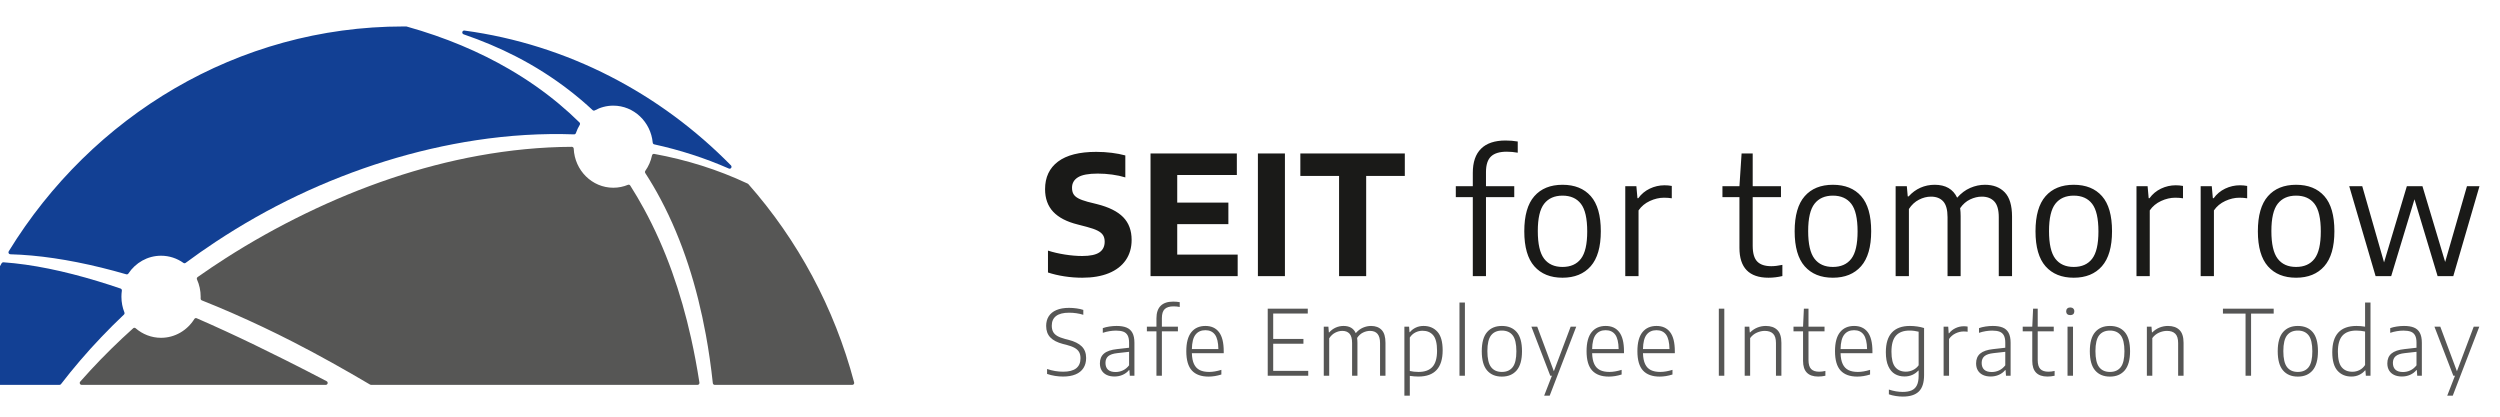
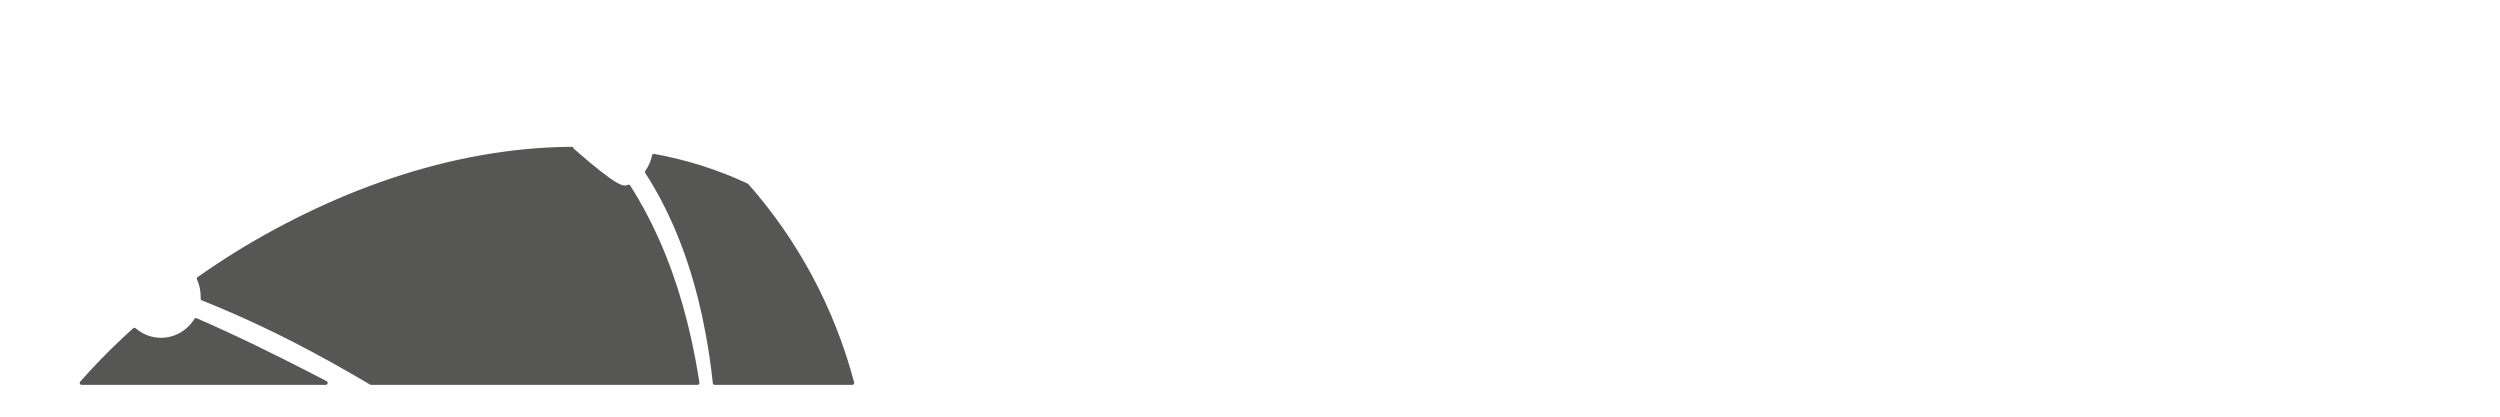
<svg xmlns="http://www.w3.org/2000/svg" width="240" height="40" viewBox="0 0 244 40" version="1.1" xml:space="preserve" style="fill-rule:evenodd;clip-rule:evenodd;stroke-linejoin:round;stroke-miterlimit:2;">
  <g id="ArtBoard1" transform="matrix(0.813,0,0,1,0,0)">
-     <rect x="0" y="0" width="300" height="40" style="fill:none;" />
    <g transform="matrix(0.019,0,0,0.016,-509.719,-11.203)">
      <g transform="matrix(1,0,0,1,0.011,0)">
-         <path d="M26539.4,3027.01C26535.7,3027.01 26532.2,3025.3 26530,3022.37C26527.7,3019.45 26527,3015.64 26528,3012.09C26598.8,2753.87 26703.7,2509.8 26837.7,2285.05C26840,2281.24 26844.2,2279.02 26848.6,2279.32C27031.2,2291.68 27231.9,2332.25 27446.2,2395.03C27493.3,2408.81 27541,2423.67 27589.2,2439.52C27594.7,2441.32 27598.1,2446.83 27597.2,2452.53C27595.4,2464.63 27594.5,2477.02 27594.5,2489.62C27594.5,2523.4 27601.2,2555.63 27613.3,2585.03C27615.3,2589.63 27614.1,2594.95 27610.4,2598.32C27512.7,2687.69 27420.4,2780.92 27334.6,2877.58C27292.4,2925.13 27251.7,2973.47 27212.6,3022.55C27210.4,3025.37 27207,3027.01 27203.4,3027.01C27143.8,3027.01 26634.9,3027.01 26539.4,3027.01ZM26892.2,2230.43C26887.9,2230.33 26884.1,2227.95 26882,2224.2C26880,2220.45 26880.2,2215.9 26882.5,2212.31C27406.5,1388.13 28327.8,840.744 29376.1,840.744C29382.1,840.744 29388,840.762 29393.9,840.797C29394.9,840.803 29395.9,840.94 29396.9,841.205C29643.2,907.705 29857.1,995.99 30043.9,1100.71C30159.1,1165.29 30263.6,1236.15 30358.7,1312.61C30404.2,1349.16 30447.4,1387.05 30488.5,1426.12C30492.6,1430.02 30493.4,1436.27 30490.3,1441.03C30480.5,1456.62 30472.3,1473.39 30466.1,1491.07C30464.4,1495.96 30459.7,1499.18 30454.5,1499C30250.7,1491.89 30043.5,1504.36 29836.2,1534.62C29452.8,1590.59 29068.9,1706.42 28707.5,1872.13C28528.1,1954.4 28354.5,2049.65 28189.1,2155.12C28124.7,2196.16 28061.6,2238.85 28000,2283.01C27995.9,2285.92 27990.5,2285.96 27986.3,2283.11C27946.1,2255.45 27897.3,2239.26 27844.9,2239.26C27759.3,2239.26 27683.6,2282.3 27638.5,2347.92C27635.6,2352.11 27630.4,2354.02 27625.5,2352.65C27572.3,2337.81 27519.9,2324.23 27468.2,2311.97C27262,2263.12 27068.6,2235.02 26892.2,2230.43ZM29756.3,888.622C29750.5,886.728 29747.1,880.758 29748.4,874.829C29749.7,868.9 29755.4,864.951 29761.4,865.706C30413.6,950.86 30999.1,1249.18 31445.8,1688.38C31449.8,1692.37 31450.4,1698.66 31447.3,1703.36C31444.1,1708.06 31438,1709.84 31432.8,1707.61C31281,1643.17 31123,1594.28 30960.8,1559.93C30955.7,1558.86 30952,1554.62 30951.5,1549.48C30939.1,1422.86 30832.2,1323.79 30702.3,1323.79C30660.1,1323.79 30620.3,1334.28 30585.3,1352.79C30581,1355.13 30575.6,1354.48 30571.9,1351.15C30524.9,1308.9 30475.3,1268.28 30423.1,1229.41C30320.9,1153.28 30208.6,1083.77 30085.1,1022.66C29983.1,972.266 29873.7,927.429 29756.3,888.622Z" style="fill:rgb(18,64,148);" />
-       </g>
+         </g>
      <g transform="matrix(1,0,0,1,0.011,0)">
-         <path d="M27342.9,3027.01C27338.2,3027.01 27334,3024.26 27332.1,3019.98C27330.2,3015.7 27331,3010.72 27334.2,3007.26C27355.6,2983.78 27377.3,2960.5 27399.5,2937.42C27484.2,2849.08 27574.2,2763.71 27668.9,2681.7C27673.3,2677.89 27679.8,2677.86 27684.2,2681.62C27727.7,2718.06 27783.8,2739.99 27844.9,2739.99C27933.1,2739.99 28010.8,2694.2 28055.4,2625.09C28058.5,2620.24 28064.6,2618.32 28069.9,2620.54C28130.1,2645.79 28190.9,2672.14 28252.3,2699.44C28375.5,2754.2 28500.9,2813.01 28628.2,2874.58C28715.1,2916.59 28802.9,2959.93 28891.2,3004.67C28896.1,3007.14 28898.6,3012.63 28897.4,3017.95C28896.1,3023.26 28891.4,3027.01 28885.9,3027.01C28637.7,3027.01 27529.2,3027.01 27342.9,3027.01ZM29171.6,3027.01C29169.6,3027.01 29167.6,3026.48 29165.8,3025.46C29003.5,2932.84 28841.8,2845.51 28681.3,2766.08C28552.9,2702.51 28425.1,2644.25 28299.3,2591.01C28233.2,2563.03 28167.6,2536.61 28102.6,2511.7C28097.8,2509.89 28094.8,2505.25 28095,2500.18C28095.1,2496.68 28095.2,2493.16 28095.2,2489.62C28095.2,2451.95 28086.9,2416.21 28072,2384.16C28069.5,2378.91 28071.2,2372.64 28076,2369.38C28133.6,2330.17 28192.3,2292.1 28252,2255.18C28414.5,2154.56 28584.1,2063.25 28758.3,1981.59C29109.2,1817.01 29479.3,1694.17 29851.3,1629.03C30048.3,1594.54 30245.7,1575.8 30440.4,1574.95C30446.8,1574.92 30452,1579.91 30452.3,1586.24C30458.5,1718.82 30568.2,1824.53 30702.3,1824.53C30735.1,1824.53 30766.4,1818.22 30795.1,1806.74C30800.3,1804.61 30806.3,1806.46 30809.4,1811.17C30839.7,1857.15 30868.2,1904.01 30895.1,1951.63C31034.4,2197.66 31129.9,2464.94 31193.4,2740.32C31214.3,2830.74 31231.8,2921.92 31246.6,3013.33C31247.1,3016.75 31246.1,3020.23 31243.9,3022.86C31241.6,3025.5 31238.4,3027.01 31234.9,3027.01C31058.6,3027.01 29257,3027.01 29171.6,3027.01ZM31343,3027.01C31336.9,3027.01 31331.9,3022.49 31331.2,3016.51C31320.2,2917.56 31305.7,2818.71 31287,2720.62C31232,2432.22 31142.2,2150.06 31000.5,1892.8C30970.9,1839.02 30938.9,1786.39 30904.4,1735.05C30901.7,1730.92 30901.8,1725.48 30904.7,1721.47C30924.9,1693.82 30939.6,1661.87 30947,1627.26C30948.4,1621.05 30954.4,1617 30960.6,1618.1C31163.9,1654.05 31361.1,1713.19 31548.7,1798.2C31549.3,1798.5 31549.9,1798.76 31550.5,1798.97C31552.4,1799.61 31554.1,1800.71 31555.5,1802.18C31866.4,2142.2 32098.8,2555.08 32224.1,3012.09C32225.1,3015.64 32224.4,3019.45 32222.1,3022.37C32219.9,3025.3 32216.4,3027.01 32212.7,3027.01C32102.4,3027.01 31435.2,3027.01 31343,3027.01Z" style="fill:rgb(86,86,85);" />
+         <path d="M27342.9,3027.01C27338.2,3027.01 27334,3024.26 27332.1,3019.98C27330.2,3015.7 27331,3010.72 27334.2,3007.26C27355.6,2983.78 27377.3,2960.5 27399.5,2937.42C27484.2,2849.08 27574.2,2763.71 27668.9,2681.7C27673.3,2677.89 27679.8,2677.86 27684.2,2681.62C27727.7,2718.06 27783.8,2739.99 27844.9,2739.99C27933.1,2739.99 28010.8,2694.2 28055.4,2625.09C28058.5,2620.24 28064.6,2618.32 28069.9,2620.54C28130.1,2645.79 28190.9,2672.14 28252.3,2699.44C28375.5,2754.2 28500.9,2813.01 28628.2,2874.58C28715.1,2916.59 28802.9,2959.93 28891.2,3004.67C28896.1,3007.14 28898.6,3012.63 28897.4,3017.95C28896.1,3023.26 28891.4,3027.01 28885.9,3027.01C28637.7,3027.01 27529.2,3027.01 27342.9,3027.01ZM29171.6,3027.01C29169.6,3027.01 29167.6,3026.48 29165.8,3025.46C29003.5,2932.84 28841.8,2845.51 28681.3,2766.08C28552.9,2702.51 28425.1,2644.25 28299.3,2591.01C28233.2,2563.03 28167.6,2536.61 28102.6,2511.7C28097.8,2509.89 28094.8,2505.25 28095,2500.18C28095.1,2496.68 28095.2,2493.16 28095.2,2489.62C28095.2,2451.95 28086.9,2416.21 28072,2384.16C28069.5,2378.91 28071.2,2372.64 28076,2369.38C28133.6,2330.17 28192.3,2292.1 28252,2255.18C28414.5,2154.56 28584.1,2063.25 28758.3,1981.59C29109.2,1817.01 29479.3,1694.17 29851.3,1629.03C30048.3,1594.54 30245.7,1575.8 30440.4,1574.95C30446.8,1574.92 30452,1579.91 30452.3,1586.24C30735.1,1824.53 30766.4,1818.22 30795.1,1806.74C30800.3,1804.61 30806.3,1806.46 30809.4,1811.17C30839.7,1857.15 30868.2,1904.01 30895.1,1951.63C31034.4,2197.66 31129.9,2464.94 31193.4,2740.32C31214.3,2830.74 31231.8,2921.92 31246.6,3013.33C31247.1,3016.75 31246.1,3020.23 31243.9,3022.86C31241.6,3025.5 31238.4,3027.01 31234.9,3027.01C31058.6,3027.01 29257,3027.01 29171.6,3027.01ZM31343,3027.01C31336.9,3027.01 31331.9,3022.49 31331.2,3016.51C31320.2,2917.56 31305.7,2818.71 31287,2720.62C31232,2432.22 31142.2,2150.06 31000.5,1892.8C30970.9,1839.02 30938.9,1786.39 30904.4,1735.05C30901.7,1730.92 30901.8,1725.48 30904.7,1721.47C30924.9,1693.82 30939.6,1661.87 30947,1627.26C30948.4,1621.05 30954.4,1617 30960.6,1618.1C31163.9,1654.05 31361.1,1713.19 31548.7,1798.2C31549.3,1798.5 31549.9,1798.76 31550.5,1798.97C31552.4,1799.61 31554.1,1800.71 31555.5,1802.18C31866.4,2142.2 32098.8,2555.08 32224.1,3012.09C32225.1,3015.64 32224.4,3019.45 32222.1,3022.37C32219.9,3025.3 32216.4,3027.01 32212.7,3027.01C32102.4,3027.01 31435.2,3027.01 31343,3027.01Z" style="fill:rgb(86,86,85);" />
      </g>
    </g>
    <g transform="matrix(1.23,0,0,1,0,0)">
-       <path d="M185.718,38.373C185.5,38.373 185.268,38.354 185.021,38.316C184.775,38.277 184.553,38.223 184.356,38.152L184.356,37.688C184.825,37.841 185.273,37.918 185.7,37.918C186.063,37.918 186.358,37.866 186.585,37.763C186.812,37.66 186.981,37.493 187.093,37.263C187.205,37.033 187.261,36.725 187.261,36.339L187.261,35.835L187.226,35.835C187.073,36.009 186.881,36.148 186.651,36.253C186.421,36.357 186.165,36.41 185.881,36.41C185.531,36.41 185.22,36.331 184.948,36.173C184.677,36.015 184.461,35.76 184.301,35.408C184.14,35.056 184.06,34.599 184.06,34.039C184.06,33.181 184.258,32.54 184.654,32.116C185.051,31.691 185.637,31.479 186.412,31.479C186.645,31.479 186.883,31.496 187.126,31.532C187.37,31.567 187.591,31.617 187.792,31.682L187.792,36.268C187.792,37.008 187.622,37.544 187.281,37.876C186.941,38.207 186.42,38.373 185.718,38.373ZM241.438,31.55L241.982,31.55L239.391,38.285L238.851,38.285L239.608,36.339L239.448,36.339L237.604,31.55L238.175,31.55L239.798,35.901L241.438,31.55ZM153.298,31.55L153.842,31.55L151.251,38.285L150.711,38.285L151.467,36.339L151.308,36.339L149.464,31.55L150.035,31.55L151.658,35.901L153.298,31.55ZM137.069,31.55L137.528,31.55L137.568,32.085L137.608,32.085C137.758,31.899 137.949,31.751 138.179,31.642C138.408,31.533 138.662,31.479 138.939,31.479C139.499,31.479 139.95,31.667 140.292,32.045C140.634,32.422 140.805,33.025 140.805,33.854C140.805,35.563 140.015,36.418 138.435,36.418C138.181,36.418 137.903,36.396 137.599,36.352L137.599,38.285L137.069,38.285L137.069,31.55ZM224.271,36.423C223.652,36.423 223.17,36.222 222.825,35.819C222.48,35.417 222.308,34.793 222.308,33.946C222.308,33.106 222.48,32.485 222.825,32.082C223.17,31.68 223.652,31.479 224.271,31.479C224.893,31.479 225.376,31.679 225.719,32.078C226.063,32.477 226.235,33.1 226.235,33.946C226.235,34.787 226.061,35.409 225.715,35.815C225.369,36.22 224.887,36.423 224.271,36.423ZM205.932,36.423C205.313,36.423 204.831,36.222 204.486,35.819C204.141,35.417 203.969,34.793 203.969,33.946C203.969,33.106 204.141,32.485 204.486,32.082C204.831,31.68 205.313,31.479 205.932,31.479C206.554,31.479 207.037,31.679 207.38,32.078C207.724,32.477 207.896,33.1 207.896,33.946C207.896,34.787 207.722,35.409 207.376,35.815C207.029,36.22 206.548,36.423 205.932,36.423ZM146.585,36.423C145.966,36.423 145.484,36.222 145.139,35.819C144.794,35.417 144.622,34.793 144.622,33.946C144.622,33.106 144.794,32.485 145.139,32.082C145.484,31.68 145.966,31.479 146.585,31.479C147.207,31.479 147.69,31.679 148.034,32.078C148.377,32.477 148.549,33.1 148.549,33.946C148.549,34.787 148.376,35.409 148.029,35.815C147.683,36.22 147.201,36.423 146.585,36.423ZM163.465,34.137L160.356,34.137C160.368,34.579 160.438,34.934 160.566,35.202C160.694,35.471 160.88,35.665 161.123,35.786C161.367,35.907 161.674,35.967 162.045,35.967C162.393,35.967 162.79,35.9 163.235,35.764L163.235,36.219C162.802,36.355 162.386,36.423 161.988,36.423C161.266,36.423 160.722,36.225 160.358,35.83C159.994,35.435 159.812,34.806 159.812,33.942C159.812,33.114 159.976,32.496 160.303,32.089C160.63,31.682 161.089,31.479 161.678,31.479C162.256,31.479 162.699,31.681 163.005,32.085C163.312,32.489 163.465,33.111 163.465,33.951L163.465,34.137ZM119.437,34.137L116.328,34.137C116.34,34.579 116.41,34.934 116.538,35.202C116.666,35.471 116.852,35.665 117.095,35.786C117.339,35.907 117.646,35.967 118.017,35.967C118.365,35.967 118.762,35.9 119.207,35.764L119.207,36.219C118.774,36.355 118.358,36.423 117.96,36.423C117.238,36.423 116.694,36.225 116.33,35.83C115.966,35.435 115.784,34.806 115.784,33.942C115.784,33.114 115.948,32.496 116.275,32.089C116.602,31.682 117.061,31.479 117.65,31.479C118.228,31.479 118.67,31.681 118.977,32.085C119.284,32.489 119.437,33.111 119.437,33.951L119.437,34.137ZM182.751,34.137L179.642,34.137C179.653,34.579 179.723,34.934 179.852,35.202C179.98,35.471 180.166,35.665 180.409,35.786C180.652,35.907 180.96,35.967 181.331,35.967C181.679,35.967 182.075,35.9 182.521,35.764L182.521,36.219C182.087,36.355 181.671,36.423 181.273,36.423C180.551,36.423 180.008,36.225 179.644,35.83C179.28,35.435 179.098,34.806 179.098,33.942C179.098,33.114 179.261,32.496 179.589,32.089C179.916,31.682 180.374,31.479 180.964,31.479C181.542,31.479 181.984,31.681 182.291,32.085C182.597,32.489 182.751,33.111 182.751,33.951L182.751,34.137ZM158.503,34.137L155.394,34.137C155.406,34.579 155.476,34.934 155.604,35.202C155.733,35.471 155.918,35.665 156.162,35.786C156.405,35.907 156.712,35.967 157.084,35.967C157.432,35.967 157.828,35.9 158.273,35.764L158.273,36.219C157.84,36.355 157.424,36.423 157.026,36.423C156.304,36.423 155.761,36.225 155.397,35.83C155.033,35.435 154.85,34.806 154.85,33.942C154.85,33.114 155.014,32.496 155.341,32.089C155.669,31.682 156.127,31.479 156.717,31.479C157.295,31.479 157.737,31.681 158.043,32.085C158.35,32.489 158.503,33.111 158.503,33.951L158.503,34.137ZM103.756,36.418C103.502,36.418 103.24,36.397 102.968,36.354C102.697,36.312 102.439,36.247 102.195,36.162L102.195,35.68C102.716,35.857 103.24,35.945 103.764,35.945C104.331,35.945 104.754,35.835 105.036,35.614C105.317,35.392 105.458,35.067 105.458,34.636C105.458,34.392 105.412,34.188 105.319,34.026C105.226,33.864 105.08,33.727 104.881,33.617C104.682,33.506 104.412,33.407 104.07,33.318L103.751,33.239C103.194,33.094 102.781,32.881 102.511,32.598C102.241,32.315 102.106,31.942 102.106,31.479C102.106,31.113 102.19,30.798 102.358,30.535C102.526,30.271 102.777,30.068 103.11,29.927C103.443,29.785 103.853,29.714 104.339,29.714C104.584,29.714 104.828,29.731 105.071,29.765C105.314,29.799 105.535,29.848 105.732,29.913L105.732,30.391C105.296,30.255 104.832,30.187 104.339,30.187C103.776,30.187 103.355,30.295 103.075,30.51C102.795,30.726 102.654,31.038 102.654,31.448C102.654,31.687 102.697,31.886 102.781,32.047C102.865,32.208 103,32.343 103.187,32.454C103.375,32.564 103.629,32.662 103.95,32.748L104.269,32.828C104.867,32.981 105.306,33.199 105.586,33.482C105.867,33.765 106.007,34.139 106.007,34.605C106.007,34.992 105.919,35.32 105.743,35.591C105.568,35.863 105.312,36.068 104.976,36.208C104.64,36.348 104.233,36.418 103.756,36.418ZM229.498,36.418C228.935,36.418 228.483,36.228 228.143,35.848C227.802,35.468 227.632,34.866 227.632,34.044C227.632,32.334 228.421,31.479 229.998,31.479C230.266,31.479 230.545,31.502 230.834,31.55L230.834,29.192L231.364,29.192L231.364,36.339L230.909,36.339L230.869,35.817L230.829,35.817C230.679,36 230.489,36.146 230.259,36.255C230.029,36.364 229.775,36.418 229.498,36.418ZM199.931,35.945C200.111,35.945 200.311,35.92 200.532,35.87L200.532,36.339C200.3,36.392 200.067,36.418 199.834,36.418C198.846,36.418 198.352,35.91 198.352,34.893L198.352,32.005L197.419,32.005L197.419,31.55L198.352,31.55L198.432,29.794L198.883,29.794L198.883,31.55L200.448,31.55L200.448,32.005L198.883,32.005L198.883,34.804C198.883,35.214 198.968,35.507 199.139,35.682C199.31,35.858 199.574,35.945 199.931,35.945ZM177.559,35.945C177.739,35.945 177.939,35.92 178.16,35.87L178.16,36.339C177.927,36.392 177.694,36.418 177.461,36.418C176.474,36.418 175.98,35.91 175.98,34.893L175.98,32.005L175.047,32.005L175.047,31.55L175.98,31.55L176.06,29.794L176.511,29.794L176.511,31.55L178.076,31.55L178.076,32.005L176.511,32.005L176.511,34.804C176.511,35.214 176.596,35.507 176.767,35.682C176.938,35.858 177.202,35.945 177.559,35.945ZM194.496,31.479C194.888,31.479 195.211,31.53 195.465,31.634C195.718,31.737 195.91,31.909 196.042,32.151C196.173,32.393 196.238,32.718 196.238,33.128L196.238,36.339L195.787,36.339L195.748,35.79L195.703,35.79C195.544,35.988 195.341,36.141 195.093,36.25C194.845,36.359 194.579,36.414 194.293,36.414C194.001,36.414 193.748,36.363 193.534,36.261C193.32,36.16 193.156,36.013 193.041,35.821C192.926,35.63 192.869,35.4 192.869,35.132C192.869,34.719 193.003,34.399 193.271,34.172C193.539,33.945 193.962,33.8 194.54,33.739L195.717,33.606L195.717,33.111C195.717,32.807 195.669,32.57 195.575,32.399C195.481,32.228 195.341,32.107 195.157,32.038C194.973,31.969 194.735,31.934 194.443,31.934C194.245,31.934 194.035,31.952 193.811,31.987C193.587,32.023 193.367,32.077 193.152,32.151L193.152,31.691C193.34,31.623 193.555,31.571 193.795,31.534C194.035,31.497 194.269,31.479 194.496,31.479ZM234.633,31.479C235.025,31.479 235.347,31.53 235.601,31.634C235.855,31.737 236.047,31.909 236.178,32.151C236.309,32.393 236.375,32.718 236.375,33.128L236.375,36.339L235.924,36.339L235.884,35.79L235.84,35.79C235.681,35.988 235.477,36.141 235.23,36.25C234.982,36.359 234.715,36.414 234.429,36.414C234.137,36.414 233.884,36.363 233.671,36.261C233.457,36.16 233.293,36.013 233.178,35.821C233.063,35.63 233.005,35.4 233.005,35.132C233.005,34.719 233.139,34.399 233.408,34.172C233.676,33.945 234.099,33.8 234.677,33.739L235.853,33.606L235.853,33.111C235.853,32.807 235.806,32.57 235.712,32.399C235.617,32.228 235.478,32.107 235.294,32.038C235.109,31.969 234.871,31.934 234.579,31.934C234.382,31.934 234.171,31.952 233.947,31.987C233.723,32.023 233.503,32.077 233.288,32.151L233.288,31.691C233.477,31.623 233.691,31.571 233.932,31.534C234.172,31.497 234.406,31.479 234.633,31.479ZM108.978,31.479C109.37,31.479 109.693,31.53 109.947,31.634C110.2,31.737 110.393,31.909 110.524,32.151C110.655,32.393 110.721,32.718 110.721,33.128L110.721,36.339L110.27,36.339L110.23,35.79L110.186,35.79C110.026,35.988 109.823,36.141 109.575,36.25C109.328,36.359 109.061,36.414 108.775,36.414C108.483,36.414 108.23,36.363 108.016,36.261C107.803,36.16 107.638,36.013 107.523,35.821C107.408,35.63 107.351,35.4 107.351,35.132C107.351,34.719 107.485,34.399 107.753,34.172C108.022,33.945 108.445,33.8 109.023,33.739L110.199,33.606L110.199,33.111C110.199,32.807 110.152,32.57 110.057,32.399C109.963,32.228 109.824,32.107 109.639,32.038C109.455,31.969 109.217,31.934 108.925,31.934C108.728,31.934 108.517,31.952 108.293,31.987C108.069,32.023 107.849,32.077 107.634,32.151L107.634,31.691C107.823,31.623 108.037,31.571 108.277,31.534C108.518,31.497 108.751,31.479 108.978,31.479ZM219.168,36.339L219.168,30.276L216.961,30.276L216.961,29.794L221.914,29.794L221.914,30.276L219.707,30.276L219.707,36.339L219.168,36.339ZM170.284,31.55L170.735,31.55L170.779,32.107L170.819,32.107C171.02,31.903 171.251,31.748 171.514,31.64C171.776,31.533 172.055,31.479 172.349,31.479C172.824,31.479 173.195,31.609 173.464,31.87C173.732,32.131 173.866,32.55 173.866,33.128L173.866,36.339L173.336,36.339L173.336,33.146C173.336,32.724 173.242,32.421 173.055,32.237C172.868,32.053 172.598,31.961 172.248,31.961C171.991,31.961 171.733,32.018 171.474,32.131C171.214,32.245 170.995,32.422 170.815,32.664L170.815,36.339L170.284,36.339L170.284,31.55ZM133.818,31.479C134.255,31.479 134.598,31.608 134.849,31.868C135.099,32.127 135.224,32.546 135.224,33.124L135.224,36.339L134.694,36.339L134.694,33.142C134.694,32.354 134.367,31.961 133.712,31.961C133.488,31.961 133.262,32.015 133.035,32.124C132.808,32.234 132.615,32.409 132.456,32.651C132.477,32.816 132.487,32.971 132.487,33.115L132.487,36.339L131.965,36.339L131.965,33.142C131.965,32.72 131.882,32.418 131.715,32.235C131.549,32.052 131.314,31.961 131.01,31.961C130.777,31.961 130.546,32.02 130.316,32.138C130.086,32.256 129.891,32.438 129.732,32.686L129.732,36.339L129.201,36.339L129.201,31.55L129.652,31.55L129.697,32.107L129.736,32.107C129.919,31.9 130.131,31.744 130.371,31.638C130.611,31.532 130.866,31.479 131.134,31.479C131.718,31.479 132.114,31.713 132.323,32.182C132.536,31.934 132.772,31.755 133.031,31.645C133.29,31.534 133.553,31.479 133.818,31.479ZM209.536,31.55L209.987,31.55L210.031,32.107L210.071,32.107C210.272,31.903 210.503,31.748 210.766,31.64C211.028,31.533 211.307,31.479 211.601,31.479C212.076,31.479 212.447,31.609 212.716,31.87C212.984,32.131 213.118,32.55 213.118,33.128L213.118,36.339L212.588,36.339L212.588,33.146C212.588,32.724 212.494,32.421 212.307,32.237C212.12,32.053 211.85,31.961 211.5,31.961C211.243,31.961 210.985,32.018 210.726,32.131C210.466,32.245 210.247,32.422 210.067,32.664L210.067,36.339L209.536,36.339L209.536,31.55ZM167.759,36.339L167.759,29.794L168.294,29.794L168.294,36.339L167.759,36.339ZM124.266,35.866L127.685,35.866L127.685,36.339L123.731,36.339L123.731,29.794L127.64,29.794L127.64,30.267L124.266,30.267L124.266,32.744L127.216,32.744L127.216,33.212L124.266,33.212L124.266,35.866ZM142.446,36.339L142.446,29.192L142.977,29.192L142.977,36.339L142.446,36.339ZM201.793,36.339L201.793,31.55L202.328,31.55L202.328,36.339L201.793,36.339ZM189.698,31.55L190.149,31.55L190.193,32.195L190.233,32.195C190.401,31.977 190.613,31.808 190.868,31.689C191.123,31.569 191.389,31.51 191.666,31.51C191.81,31.51 191.936,31.52 192.042,31.541L192.042,32.045C191.939,32.027 191.806,32.018 191.644,32.018C191.381,32.018 191.12,32.082 190.859,32.208C190.598,32.335 190.388,32.517 190.229,32.752L190.229,36.339L189.698,36.339L189.698,31.55ZM114.537,29.568C114.148,29.568 113.861,29.657 113.677,29.834C113.493,30.011 113.401,30.302 113.401,30.709L113.401,31.55L114.966,31.55L114.966,32.005L113.401,32.005L113.401,36.339L112.87,36.339L112.87,32.005L111.937,32.005L111.937,31.55L112.87,31.55L112.87,30.736C112.87,30.196 113.007,29.789 113.281,29.515C113.555,29.241 113.964,29.104 114.506,29.104C114.727,29.104 114.94,29.122 115.143,29.157L115.143,29.626C114.948,29.588 114.746,29.568 114.537,29.568ZM234.535,35.976C234.783,35.976 235.021,35.923 235.249,35.817C235.478,35.711 235.679,35.546 235.853,35.322L235.853,34.004L234.703,34.132C234.299,34.176 234.006,34.275 233.823,34.428C233.64,34.582 233.549,34.8 233.549,35.083C233.549,35.375 233.632,35.597 233.797,35.748C233.962,35.9 234.208,35.976 234.535,35.976ZM108.881,35.976C109.129,35.976 109.367,35.923 109.595,35.817C109.824,35.711 110.025,35.546 110.199,35.322L110.199,34.004L109.049,34.132C108.645,34.176 108.352,34.275 108.169,34.428C107.986,34.582 107.895,34.8 107.895,35.083C107.895,35.375 107.977,35.597 108.143,35.748C108.308,35.9 108.554,35.976 108.881,35.976ZM194.399,35.976C194.646,35.976 194.884,35.923 195.113,35.817C195.341,35.711 195.543,35.546 195.717,35.322L195.717,34.004L194.567,34.132C194.163,34.176 193.87,34.275 193.687,34.428C193.504,34.582 193.413,34.8 193.413,35.083C193.413,35.375 193.495,35.597 193.66,35.748C193.825,35.9 194.072,35.976 194.399,35.976ZM146.585,35.967C147.045,35.967 147.396,35.813 147.638,35.503C147.88,35.193 148,34.679 148,33.96C148,33.229 147.88,32.707 147.638,32.396C147.396,32.085 147.045,31.93 146.585,31.93C146.125,31.93 145.775,32.084 145.533,32.392C145.291,32.7 145.17,33.214 145.17,33.933C145.17,34.664 145.291,35.186 145.533,35.499C145.775,35.811 146.125,35.967 146.585,35.967ZM205.932,35.967C206.392,35.967 206.743,35.813 206.985,35.503C207.226,35.193 207.347,34.679 207.347,33.96C207.347,33.229 207.226,32.707 206.985,32.396C206.743,32.085 206.392,31.93 205.932,31.93C205.472,31.93 205.121,32.084 204.88,32.392C204.638,32.7 204.517,33.214 204.517,33.933C204.517,34.664 204.638,35.186 204.88,35.499C205.121,35.811 205.472,35.967 205.932,35.967ZM224.271,35.967C224.731,35.967 225.082,35.813 225.324,35.503C225.565,35.193 225.686,34.679 225.686,33.96C225.686,33.229 225.565,32.707 225.324,32.396C225.082,32.085 224.731,31.93 224.271,31.93C223.811,31.93 223.46,32.084 223.219,32.392C222.977,32.7 222.856,33.214 222.856,33.933C222.856,34.664 222.977,35.186 223.219,35.499C223.46,35.811 223.811,35.967 224.271,35.967ZM138.448,35.967C139.056,35.967 139.509,35.803 139.808,35.474C140.107,35.146 140.257,34.623 140.257,33.907C140.257,33.19 140.132,32.685 139.883,32.39C139.634,32.095 139.287,31.948 138.842,31.948C138.597,31.948 138.366,32.002 138.148,32.111C137.929,32.22 137.747,32.385 137.599,32.606L137.599,35.875C137.714,35.904 137.848,35.927 137.999,35.943C138.151,35.959 138.301,35.967 138.448,35.967ZM229.596,35.95C229.84,35.95 230.072,35.895 230.29,35.786C230.508,35.677 230.689,35.512 230.834,35.291L230.834,32.023C230.719,31.996 230.584,31.974 230.429,31.956C230.274,31.939 230.126,31.93 229.985,31.93C229.377,31.93 228.925,32.094 228.627,32.423C228.329,32.752 228.18,33.274 228.18,33.991C228.18,34.704 228.304,35.209 228.55,35.505C228.796,35.802 229.144,35.95 229.596,35.95ZM186.01,35.941C186.251,35.941 186.484,35.888 186.708,35.782C186.933,35.675 187.117,35.521 187.261,35.317L187.261,32.04C187.14,32.008 187.002,31.981 186.846,31.961C186.689,31.94 186.532,31.93 186.372,31.93C185.786,31.93 185.345,32.094 185.05,32.423C184.755,32.752 184.608,33.274 184.608,33.991C184.608,34.701 184.732,35.204 184.979,35.499C185.227,35.793 185.57,35.941 186.01,35.941ZM161.674,31.894C161.261,31.894 160.941,32.038 160.714,32.326C160.487,32.613 160.368,33.083 160.356,33.734L162.943,33.734C162.931,33.08 162.819,32.609 162.605,32.323C162.391,32.037 162.081,31.894 161.674,31.894ZM117.646,31.894C117.233,31.894 116.913,32.038 116.686,32.326C116.459,32.613 116.34,33.083 116.328,33.734L118.915,33.734C118.903,33.08 118.791,32.609 118.577,32.323C118.363,32.037 118.053,31.894 117.646,31.894ZM180.96,31.894C180.547,31.894 180.227,32.038 180,32.326C179.773,32.613 179.653,33.083 179.642,33.734L182.229,33.734C182.217,33.08 182.104,32.609 181.89,32.323C181.677,32.037 181.366,31.894 180.96,31.894ZM156.712,31.894C156.299,31.894 155.98,32.038 155.753,32.326C155.526,32.613 155.406,33.083 155.394,33.734L157.981,33.734C157.97,33.08 157.857,32.609 157.643,32.323C157.429,32.037 157.119,31.894 156.712,31.894ZM202.058,30.422C201.934,30.422 201.837,30.389 201.766,30.325C201.695,30.26 201.66,30.17 201.66,30.055C201.66,29.94 201.695,29.848 201.766,29.778C201.837,29.709 201.934,29.674 202.058,29.674C202.182,29.674 202.279,29.709 202.35,29.778C202.421,29.848 202.456,29.94 202.456,30.055C202.456,30.17 202.421,30.26 202.352,30.325C202.283,30.389 202.185,30.422 202.058,30.422Z" style="fill:rgb(86,86,85);fill-rule:nonzero;" />
-     </g>
+       </g>
    <g transform="matrix(1.23,0,0,1,0,0)">
-       <path d="M105.633,26.772C105.051,26.772 104.469,26.728 103.889,26.639C103.31,26.55 102.774,26.424 102.283,26.262L102.283,24.126C102.785,24.288 103.337,24.416 103.938,24.511C104.54,24.605 105.102,24.652 105.625,24.652C106.397,24.652 106.955,24.535 107.3,24.3C107.646,24.066 107.818,23.719 107.818,23.26C107.818,23.007 107.766,22.795 107.66,22.625C107.555,22.455 107.378,22.307 107.13,22.18C106.882,22.053 106.534,21.931 106.086,21.812L105.188,21.577C104.12,21.313 103.322,20.899 102.793,20.335C102.264,19.771 102,19.036 102,18.13C102,16.97 102.421,16.073 103.262,15.439C104.104,14.806 105.347,14.489 106.993,14.489C107.516,14.489 108.022,14.52 108.51,14.582C108.998,14.644 109.439,14.729 109.833,14.837L109.833,16.981C109.45,16.862 109.023,16.771 108.55,16.706C108.078,16.641 107.608,16.609 107.138,16.609C106.243,16.609 105.601,16.729 105.213,16.969C104.824,17.209 104.63,17.55 104.63,17.992C104.63,18.235 104.676,18.438 104.767,18.599C104.859,18.761 105.014,18.901 105.233,19.02C105.451,19.139 105.757,19.252 106.151,19.36L107.058,19.587C108.223,19.878 109.079,20.304 109.627,20.865C110.174,21.426 110.448,22.165 110.448,23.082C110.448,23.843 110.257,24.501 109.874,25.057C109.491,25.612 108.939,26.037 108.219,26.331C107.499,26.625 106.637,26.772 105.633,26.772ZM172.886,25.647C173.194,25.647 173.552,25.604 173.962,25.518L173.962,26.61C173.504,26.718 173.053,26.772 172.611,26.772C170.717,26.772 169.771,25.801 169.771,23.859L169.771,18.907L168.112,18.907L168.112,17.839L169.771,17.839L169.981,14.642L171.065,14.642L171.065,17.839L173.825,17.839L173.825,18.907L171.065,18.907L171.065,23.657C171.065,24.374 171.212,24.886 171.506,25.19C171.8,25.495 172.26,25.647 172.886,25.647ZM224.1,26.772C222.924,26.772 222.009,26.401 221.353,25.66C220.698,24.918 220.37,23.778 220.37,22.241C220.37,20.703 220.696,19.562 221.349,18.818C222.002,18.073 222.919,17.701 224.1,17.701C225.287,17.701 226.207,18.071 226.86,18.81C227.513,19.549 227.839,20.69 227.839,22.233C227.839,23.765 227.51,24.904 226.852,25.652C226.194,26.399 225.276,26.772 224.1,26.772ZM202.398,26.772C201.222,26.772 200.306,26.401 199.65,25.66C198.995,24.918 198.667,23.778 198.667,22.241C198.667,20.703 198.994,19.562 199.646,18.818C200.299,18.073 201.216,17.701 202.398,17.701C203.584,17.701 204.504,18.071 205.157,18.81C205.81,19.549 206.136,20.69 206.136,22.233C206.136,23.765 205.807,24.904 205.149,25.652C204.491,26.399 203.574,26.772 202.398,26.772ZM178.89,26.772C177.714,26.772 176.799,26.401 176.143,25.66C175.488,24.918 175.16,23.778 175.16,22.241C175.16,20.703 175.486,19.562 176.139,18.818C176.792,18.073 177.709,17.701 178.89,17.701C180.077,17.701 180.997,18.071 181.65,18.81C182.302,19.549 182.629,20.69 182.629,22.233C182.629,23.765 182.3,24.904 181.642,25.652C180.983,26.399 180.066,26.772 178.89,26.772ZM152.502,26.772C151.326,26.772 150.41,26.401 149.755,25.66C149.1,24.918 148.772,23.778 148.772,22.241C148.772,20.703 149.098,19.562 149.751,18.818C150.404,18.073 151.321,17.701 152.502,17.701C153.689,17.701 154.609,18.071 155.262,18.81C155.914,19.549 156.241,20.69 156.241,22.233C156.241,23.765 155.912,24.904 155.254,25.652C154.595,26.399 153.678,26.772 152.502,26.772ZM158.628,17.839L159.712,17.839L159.817,19.012L159.898,19.012C160.19,18.607 160.563,18.296 161.019,18.077C161.475,17.859 161.956,17.75 162.464,17.75C162.701,17.75 162.936,17.771 163.168,17.814L163.168,19.02C162.936,18.982 162.682,18.963 162.407,18.963C161.948,18.963 161.488,19.07 161.027,19.283C160.566,19.496 160.198,19.802 159.923,20.202L159.923,26.619L158.628,26.619L158.628,17.839ZM214.787,17.839L215.871,17.839L215.976,19.012L216.057,19.012C216.348,18.607 216.722,18.296 217.178,18.077C217.634,17.859 218.115,17.75 218.622,17.75C218.86,17.75 219.094,17.771 219.326,17.814L219.326,19.02C219.094,18.982 218.841,18.963 218.566,18.963C218.107,18.963 217.647,19.07 217.186,19.283C216.725,19.496 216.356,19.802 216.081,20.202L216.081,26.619L214.787,26.619L214.787,17.839ZM208.523,17.839L209.608,17.839L209.713,19.012L209.794,19.012C210.085,18.607 210.459,18.296 210.915,18.077C211.37,17.859 211.852,17.75 212.359,17.75C212.596,17.75 212.831,17.771 213.063,17.814L213.063,19.02C212.831,18.982 212.577,18.963 212.302,18.963C211.844,18.963 211.384,19.07 210.923,19.283C210.461,19.496 210.093,19.802 209.818,20.202L209.818,26.619L208.523,26.619L208.523,17.839ZM122.772,26.619L122.772,14.642L125.41,14.642L125.41,26.619L122.772,26.619ZM130.694,26.619L130.694,16.835L126.915,16.835L126.915,14.642L137.111,14.642L137.111,16.835L133.34,16.835L133.34,26.619L130.694,26.619ZM147.064,14.472C146.363,14.472 145.849,14.628 145.523,14.938C145.197,15.248 145.033,15.756 145.033,16.463L145.033,17.839L147.793,17.839L147.793,18.907L145.033,18.907L145.033,26.619L143.747,26.619L143.747,18.907L142.088,18.907L142.088,17.839L143.747,17.839L143.747,16.528C143.747,15.492 144.016,14.708 144.556,14.177C145.095,13.646 145.891,13.38 146.943,13.38C147.348,13.38 147.744,13.412 148.133,13.477L148.133,14.57C147.771,14.505 147.415,14.472 147.064,14.472ZM193.731,17.701C194.551,17.701 195.197,17.948 195.669,18.442C196.141,18.935 196.377,19.724 196.377,20.808L196.377,26.619L195.082,26.619L195.082,20.865C195.082,20.153 194.937,19.641 194.646,19.328C194.354,19.015 193.947,18.858 193.424,18.858C193.046,18.858 192.667,18.949 192.287,19.129C191.906,19.31 191.581,19.595 191.312,19.983C191.344,20.226 191.36,20.49 191.36,20.776L191.36,26.619L190.082,26.619L190.082,20.865C190.082,20.148 189.941,19.634 189.661,19.324C189.38,19.013 188.981,18.858 188.463,18.858C188.069,18.858 187.678,18.958 187.29,19.158C186.901,19.357 186.575,19.659 186.311,20.064L186.311,26.619L185.016,26.619L185.016,17.839L186.108,17.839L186.197,18.834L186.286,18.834C186.621,18.462 187.004,18.18 187.436,17.988C187.867,17.797 188.331,17.701 188.827,17.701C189.89,17.701 190.621,18.122 191.02,18.963C191.403,18.527 191.829,18.207 192.299,18.005C192.768,17.802 193.246,17.701 193.731,17.701ZM114.899,24.515L120.798,24.515L120.798,26.619L112.293,26.619L112.293,14.642L120.717,14.642L120.717,16.746L114.899,16.746L114.899,19.441L119.891,19.441L119.891,21.545L114.899,21.545L114.899,24.515ZM240.778,17.839L242,17.839L239.443,26.619L237.914,26.619L235.656,19.117L233.382,26.619L231.861,26.619L229.287,17.839L230.558,17.839L232.686,25.275L234.911,17.839L236.433,17.839L238.65,25.235L240.778,17.839ZM152.502,25.72C153.29,25.72 153.889,25.455 154.299,24.923C154.709,24.392 154.914,23.503 154.914,22.257C154.914,20.989 154.709,20.09 154.299,19.558C153.889,19.027 153.29,18.761 152.502,18.761C151.72,18.761 151.123,19.026 150.71,19.554C150.297,20.083 150.091,20.97 150.091,22.216C150.091,23.479 150.296,24.378 150.706,24.915C151.116,25.452 151.715,25.72 152.502,25.72ZM178.89,25.72C179.678,25.72 180.277,25.455 180.687,24.923C181.097,24.392 181.302,23.503 181.302,22.257C181.302,20.989 181.097,20.09 180.687,19.558C180.277,19.027 179.678,18.761 178.89,18.761C178.108,18.761 177.511,19.026 177.098,19.554C176.685,20.083 176.479,20.97 176.479,22.216C176.479,23.479 176.684,24.378 177.094,24.915C177.504,25.452 178.103,25.72 178.89,25.72ZM224.1,25.72C224.888,25.72 225.487,25.455 225.897,24.923C226.307,24.392 226.512,23.503 226.512,22.257C226.512,20.989 226.307,20.09 225.897,19.558C225.487,19.027 224.888,18.761 224.1,18.761C223.318,18.761 222.721,19.026 222.308,19.554C221.895,20.083 221.689,20.97 221.689,22.216C221.689,23.479 221.894,24.378 222.304,24.915C222.714,25.452 223.313,25.72 224.1,25.72ZM202.398,25.72C203.185,25.72 203.784,25.455 204.194,24.923C204.604,24.392 204.809,23.503 204.809,22.257C204.809,20.989 204.604,20.09 204.194,19.558C203.784,19.027 203.185,18.761 202.398,18.761C201.615,18.761 201.018,19.026 200.605,19.554C200.193,20.083 199.986,20.97 199.986,22.216C199.986,23.479 200.191,24.378 200.601,24.915C201.011,25.452 201.61,25.72 202.398,25.72Z" style="fill:rgb(26,26,24);fill-rule:nonzero;" />
-     </g>
+       </g>
  </g>
</svg>